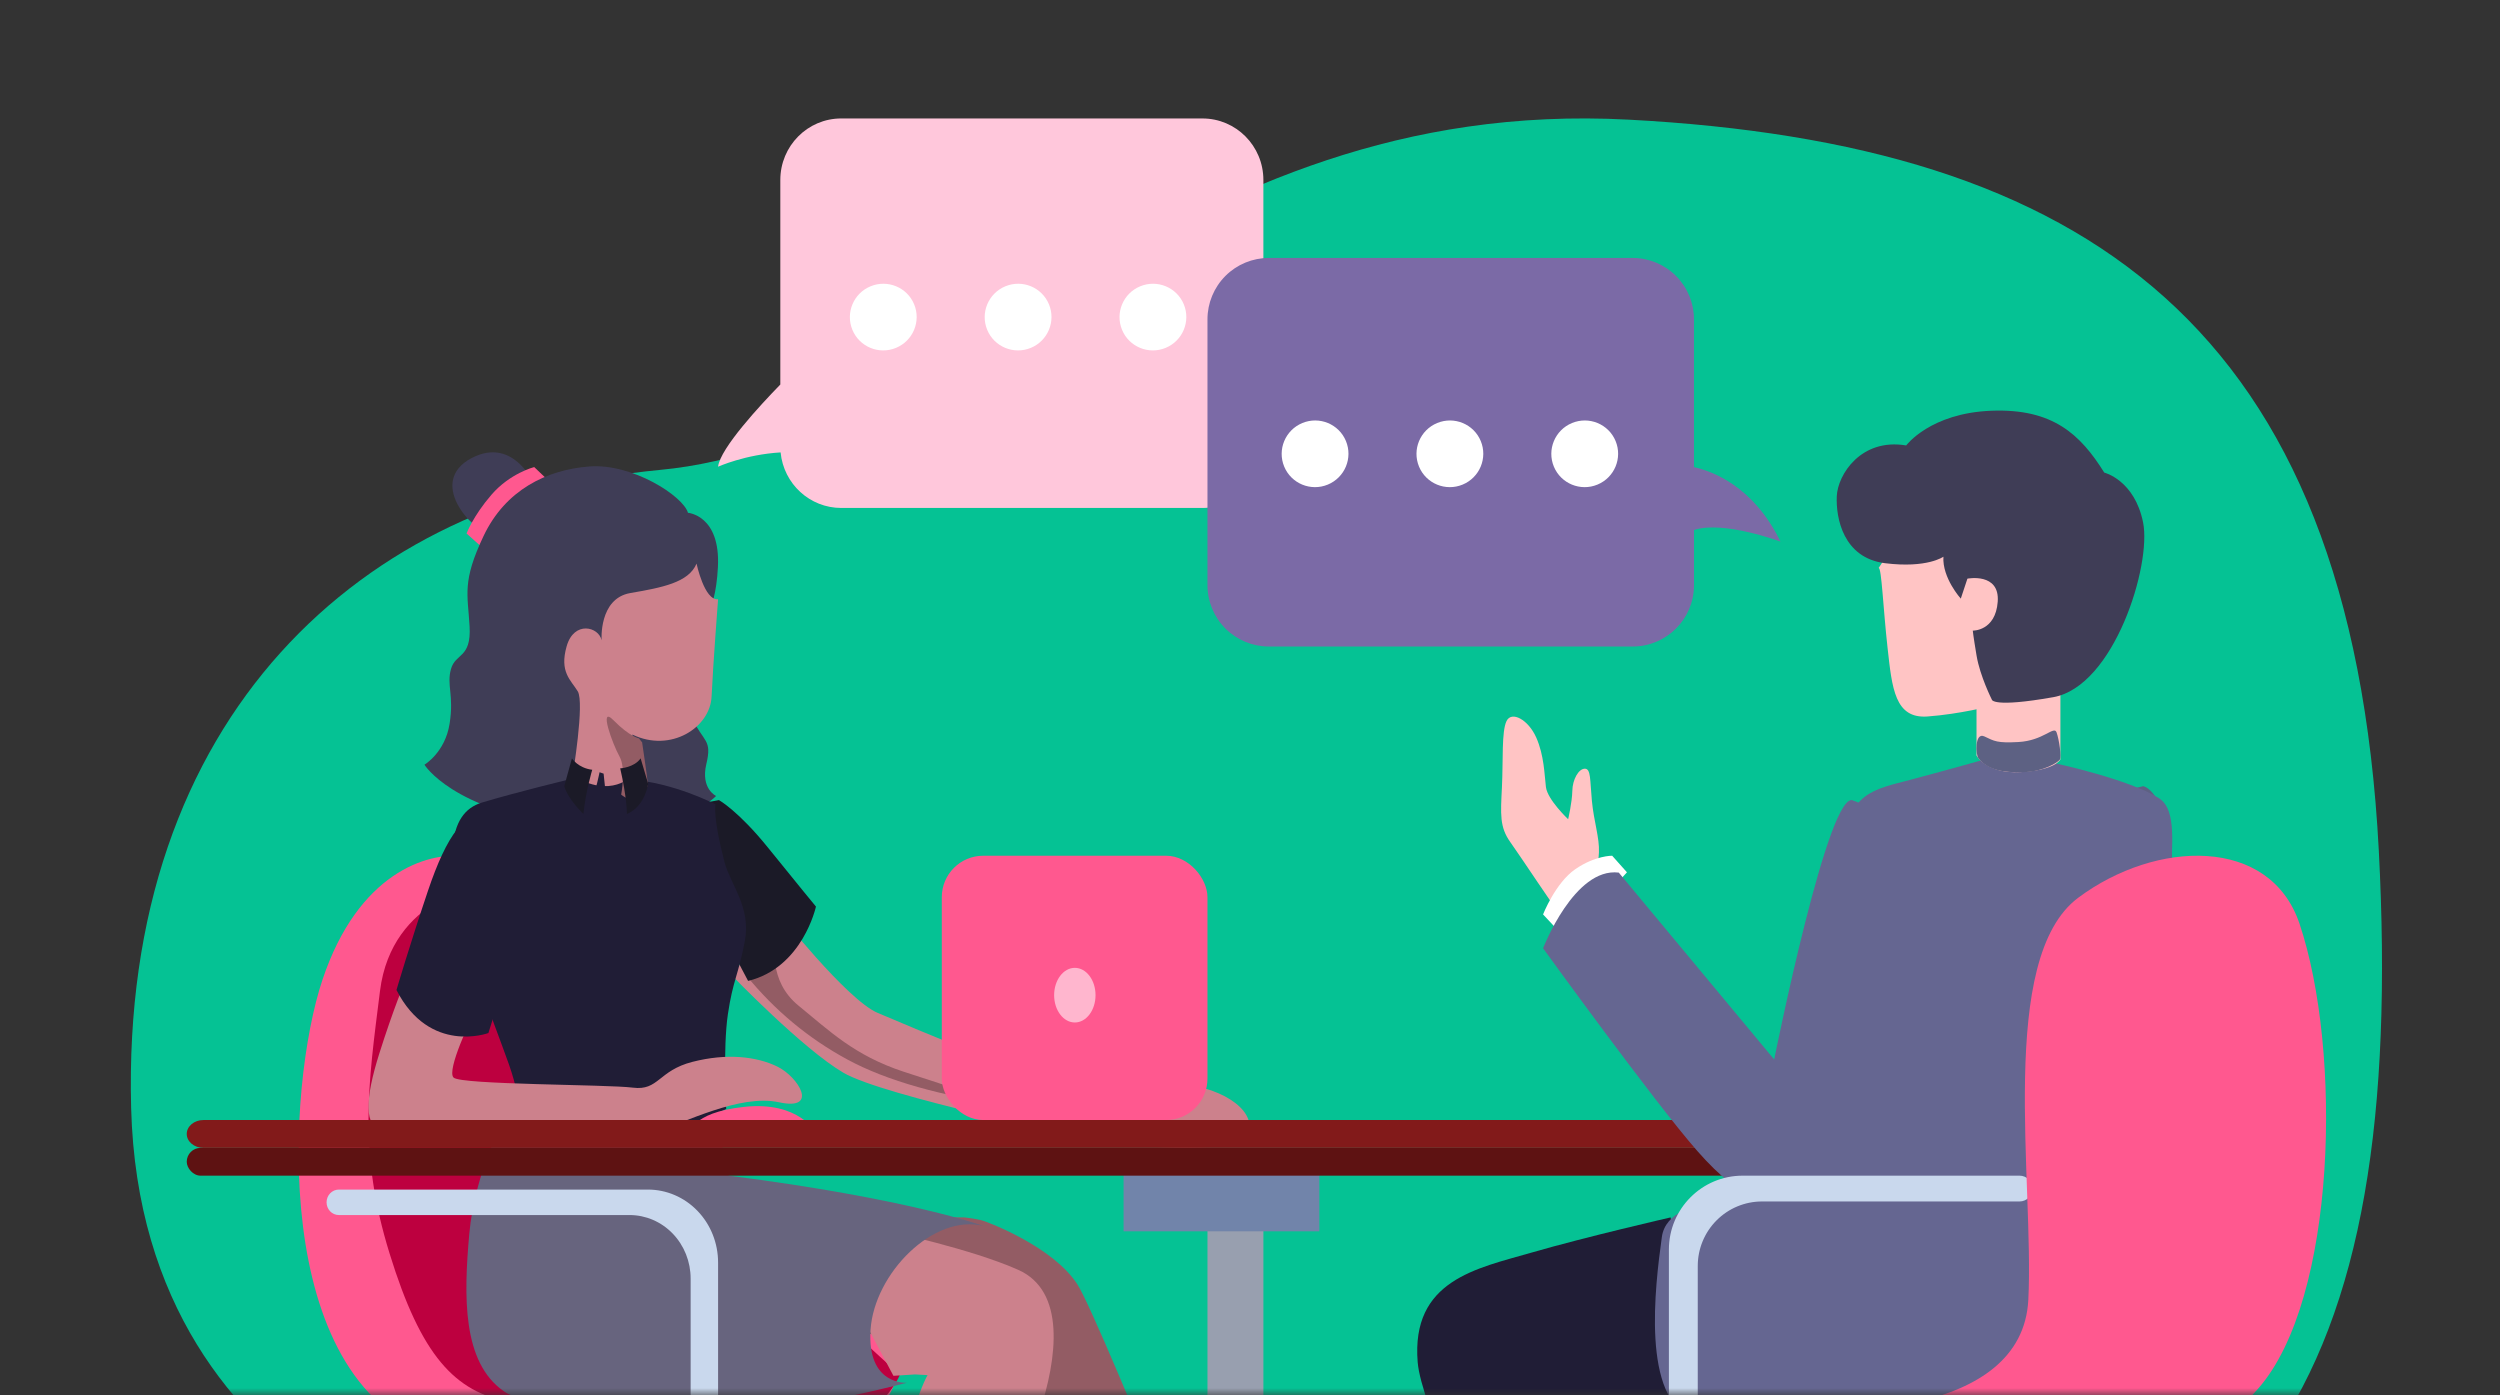
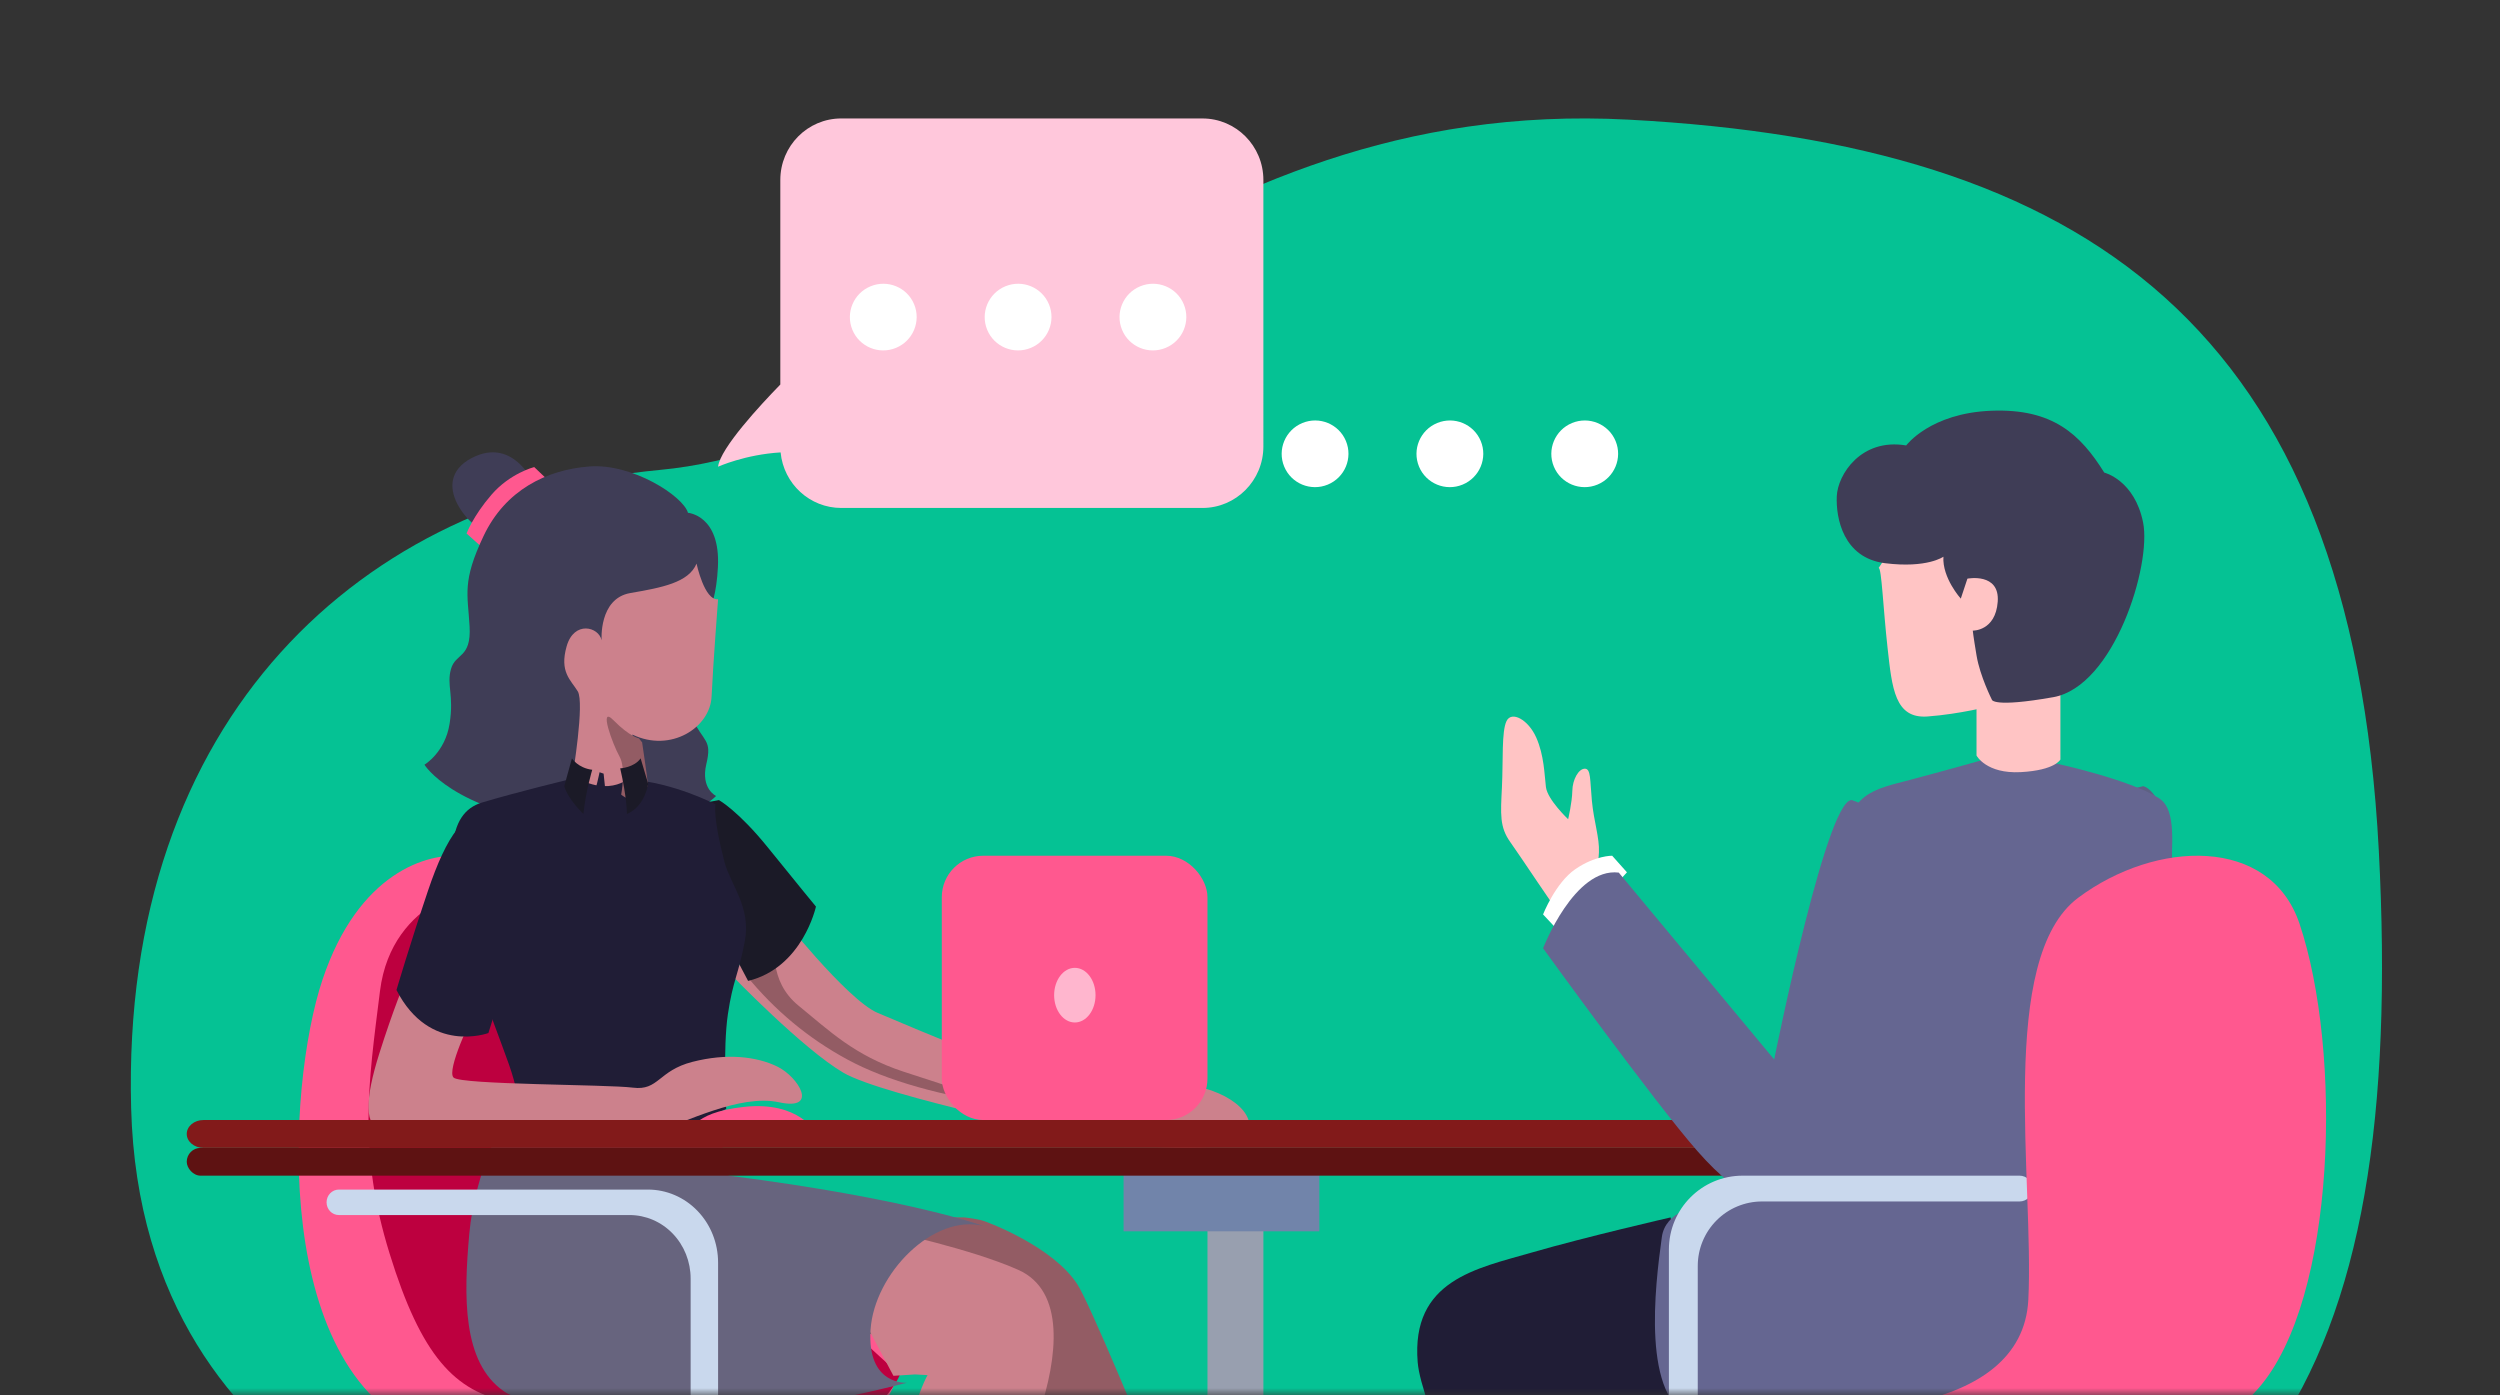
<svg xmlns="http://www.w3.org/2000/svg" xmlns:xlink="http://www.w3.org/1999/xlink" width="181" height="101" viewBox="0 0 181 101">
  <rect x="0" y="0" width="181" height="101" fill="#333333" stroke="none" />
  <defs>
    <path id="f4jthpzj5a" d="M0 0H181V101H0z" />
  </defs>
  <g fill="none" fill-rule="evenodd">
    <g>
      <g transform="translate(-744 -1997) translate(744 1997)">
        <mask id="m6imhnkjkb" fill="#fff">
          <use xlink:href="#f4jthpzj5a" />
        </mask>
        <g mask="url(#m6imhnkjkb)">
          <g transform="translate(9 8)">
            <path fill="#05C294" fill-rule="nonzero" d="M28.835 105.021S1.254 100.593.495 72.231c-.76-28.36 16.863-44.214 38.29-46.21C60.212 24.023 75.898-1.096 108.919.663c33.022 1.76 52.312 14.875 54.306 52.909 1.995 38.034-8.534 56.489-43.044 57.633-34.51 1.144-82.11-4.332-91.346-6.185z" />
            <path fill="#FF588F" fill-rule="nonzero" d="M24.462 53.984c-2.492-.269-7.517 1.172-10.116 8.952-2.6 7.781-3.81 28.903 7.97 32.923 9.816 3.35 22.418 2.948 29.111.386 6.694-2.561 6.8-11.374-3.112-13.54-9.912-2.168-10.704-8.69-9.928-15.89.777-7.199-2.793-11.627-13.925-12.83z" />
            <path fill="#BD003F" fill-rule="nonzero" d="M26.016 55.969c-.026.079-6.643.937-7.504 7.775-.86 6.839-1.59 11.618.696 19.017 2.285 7.398 4.71 10.016 8.724 10.754 4.015.737 14.257 3.145 20.415 2.68 6.158-.464 7.802-4.655 7.802-4.655S36.054 73.217 35.856 72.785c-.198-.432-9.837-16.816-9.837-16.816" />
            <path fill="#3F3D56" fill-rule="nonzero" d="M29.828 27.351s-1.52-3.86-4.694-2.18c-3.172 1.678-.114 5.234 1.603 5.62l3.091-3.44z" />
            <g>
              <path fill="#FF588F" fill-rule="nonzero" d="M.012 4.871s.46-1.252 1.805-2.81C3.16.505 4.91.06 4.91.06s1.085 1.038 1.155 1.093c.07.056-3.936 4.467-3.936 4.467l-.822.408L.012 4.87z" transform="translate(24.767 25.755)" />
            </g>
            <path fill="#3F3D56" fill-rule="nonzero" d="M40.81 29.127s2.365.173 2.167 3.938c-.197 3.765-1.412 4.077-1.412 4.077s-1.38 4.975-.493 6.806c.887 1.83 1.495 1.572 1.068 3.366-.427 1.794.706 2.315.706 2.315s-2.956 3.16-11.034 2.09c-8.08-1.071-10.082-4.354-10.082-4.354s1.494-.88 1.822-2.97c.33-2.09-.232-2.782.099-3.956.33-1.175 1.478-.76 1.347-3.092s-.559-3.23 1.017-6.549c1.576-3.318 4.549-4.785 7.652-5.026 3.104-.242 6.798 2.146 7.143 3.355z" />
            <path fill="#CC818C" fill-rule="nonzero" d="M47.274 57.983s5.044 6.423 7.28 7.355c2.236.932 12.398 5.349 15.703 5.671 3.305.323 3.12-.998 6.656-.489 3.536.509 5.404 2.57 4.16 3.902-1.245 1.333-10.885.342-11.255.112-.37-.231-14.837-3.15-17.772-4.877-2.935-1.726-8.045-7.021-8.045-7.021l3.273-4.653z" />
            <path fill="#935C64" fill-rule="nonzero" d="M47.136 59.997c0 .338-.56 2.995 1.68 4.815 2.238 1.82 4.02 3.592 7.583 4.772 3.563 1.181 7.85 2.5 7.85 2.5-5.098-.72-9.06-1.841-11.883-3.367-2.825-1.526-5.275-3.562-7.352-6.11l2.122-2.61z" />
            <path fill="#1B1A27" fill-rule="nonzero" d="M42.36 50.057l.692-.131s1.41.785 3.568 3.464c2.159 2.679 3.455 4.246 3.455 4.246s-.956 4.421-4.913 5.383l-1.469-2.788-1.716-3.398.382-6.776z" />
            <path fill="#935C64" fill-rule="nonzero" d="M59.327 80.141h1.512s.855.092 1.327.237c.47.146 5.09 1.903 6.837 4.61 1.747 2.71 14.48 34.743 14.48 34.743l-5.274 2.71s-6.328-11.337-10.304-17.857c-3.975-6.52-5.621-14.546-5.621-14.546l-9.172-1.616 2.352-8.282 3.863.001z" />
            <path fill="#CC818C" fill-rule="nonzero" d="M55.337 81.147s5.981 1.27 9.391 2.794c3.41 1.523 2.867 6.312 1.483 10.444-1.384 4.133-8.6 25.464-8.698 28.41-.098 2.946.495 3.555.495 3.555l-2.67 2.133-4.25-4.571s.741-2.59 1.73-10.31c.989-7.72 4.003-19.707 5.338-22.043l-.906-.05-1.565.1-2.06-3.87.526-5.58 1.186-1.012z" />
            <path fill="#67647E" fill-rule="nonzero" d="M28.491 72.241c-.17 0-.853.484-.853.484s-2.254 4.039-2.661 8.594c-.408 4.555-.513 9.304 2.492 11.403 3.005 2.1 17.062 1.551 20.754 1.099 3.69-.453 8.436-1.712 8.436-1.712s-2.903.226-2.63-3.845c.274-4.07 4.575-8.431 8.195-7.497 0 0-5.326-1.971-18.47-3.65l-1.146-5.347-.427-.694-13.69 1.165z" />
            <path fill="#201D36" fill-rule="nonzero" d="M32.563 47.912l-.399.531s-3.723.895-6.268 1.661c-2.546.766-2.893 4.229-.659 11.485 2.234 7.256 3.672 8.755 3.152 11.728 0 0 8.537 2.314 15.187-1.027 0 0-.245-4.377.123-6.861s.762-2.83 1.227-5.29c.465-2.46-1.049-4.122-1.464-5.697-.88-3.339-.66-4.21-.66-4.21s-3.048-1.582-6.165-1.789l-.485-.531h-3.59z" />
            <path fill="#CC818C" fill-rule="nonzero" d="M42.989 35.383s-.369 4.812-.47 7.05c-.1 2.236-2.95 4.09-5.733 2.75v2.956s-1.544 1.754-4.324 0c0 0 .871-5.26.368-6.085-.503-.826-1.34-1.393-.804-3.267.536-1.874 2.33-1.41 2.53-.43 0 0-.217-3.025 2.08-3.42 2.296-.397 4.224-.757 4.794-2.132 0 0 .57 2.7 1.559 2.578z" />
            <g>
              <path fill="#935C64" fill-rule="nonzero" d="M2.558 1.814c-.068-.075-.131-.155-.191-.24 0 0-.682-.132-1.825-1.297C-.6-.888.477 2.029.963 2.889c.486.859.12 2.758.12 2.758s.65.553 1.042.278.924-.638.883-1.113c-.04-.474-.41-2.96-.41-2.96" transform="translate(34.89 43.883)" />
            </g>
            <path fill="#201D36" fill-rule="nonzero" d="M33.17 48.28l.233-.368s.163 1.217.475 1.782c0 0-.56.408-1.012.141l.304-1.555zM34.701 48.011l-.293-.1s-.28 1.387-.53 1.916c0 0 .552.243 1.012-.032l-.189-1.784z" />
            <path fill="#1B1A27" fill-rule="nonzero" d="M32.408 46.905s.436.699 1.47.827c0 0-.47 1.546-.64 3.201 0 0-1.12-1.064-1.385-2.014l.555-2.014zM35.903 47.63s1.015-.056 1.478-.725l.546 1.842s-.205 1.628-1.539 2.186c.003-.003.003-1.196-.485-3.302z" />
            <path fill="#CC818C" fill-rule="nonzero" d="M20.335 63.019s-.863 2.049-1.879 5.274-1.151 5.383.305 5.548c1.456.165 17.876.483 19.82 0 1.945-.482 5.914-2.664 8.826-2.035 2.912.63 1.4-1.83-.112-2.577-1.513-.747-3.68-.988-6.163-.35-2.483.637-2.438 2.108-4.312 1.867-1.874-.24-12.438-.201-12.98-.728-.542-.527 1.354-4.415 1.354-4.415l-4.859-2.584z" />
            <path fill="#201D36" fill-rule="nonzero" d="M26.693 51.084c1.054.42 2.234 2.193 2.115 5.408-.12 3.214-2.448 10.3-2.448 10.3s-4.255 1.58-6.655-3.115c0 0 .947-3.226 2.281-7.185 1.334-3.96 2.781-6.176 4.707-5.408z" />
            <path fill="#C9D8ED" fill-rule="nonzero" d="M42.989 83.404v9.915c0 .509-.397.921-.886.921h-.214c-.235 0-.46-.097-.627-.27-.166-.172-.26-.406-.26-.65v-8.752c0-1.22-.465-2.39-1.294-3.252-.83-.863-1.955-1.347-3.128-1.347H15.53c-.49 0-.887-.413-.887-.922 0-.244.094-.479.26-.652.166-.172.392-.27.627-.27h22.382c1.346 0 2.638.556 3.59 1.546s1.487 2.333 1.487 3.733z" />
            <path fill="#FFC7DB" fill-rule="nonzero" d="M78.06.576H51.907c-2.437 0-4.412 1.993-4.412 4.453V19.84c-1.43 1.468-4.356 4.615-4.507 5.95 0 0 1.959-.884 4.528-1.036.22 2.282 2.12 4.022 4.391 4.022h26.151c2.437 0 4.411-1.994 4.411-4.453V5.03c0-2.46-1.974-4.452-4.41-4.453z" />
-             <path stroke="#000" d="M64.248 66.027c.335.017.672.026 1.013.026h-1.013v-.026z" />
            <path fill="#FF588F" fill-rule="nonzero" d="M40.964 74.097c.054 0-.078-1.528 3.914-1.96 3.991-.433 5.197 1.887 5.197 1.887l-9.11.073z" />
            <rect width="19.235" height="19.136" x="59.186" y="53.955" fill="#FF588F" fill-rule="nonzero" rx="3" />
            <g opacity=".56" transform="translate(67.285 62.012)">
              <ellipse cx="1.533" cy="2.038" fill="#FFF" fill-rule="nonzero" rx="1.499" ry="1.978" />
            </g>
            <path fill="#188189" fill-rule="nonzero" d="M49.063 73.09H75.384V74.097H49.063z" />
            <path fill="#989FAF" fill-rule="nonzero" d="M78.421 75.105H82.47V132.512H78.421z" />
            <path fill="#7184AA" fill-rule="nonzero" d="M72.347 75.105H86.52V81.148H72.347z" />
            <rect width="151.852" height="2.014" x="4.52" y="75.105" fill="#5E1212" fill-rule="nonzero" rx="1.007" />
            <path fill="#821A1A" fill-rule="nonzero" d="M155.162 75.105H5.73c-.668 0-1.21-.451-1.21-1.008 0-.556.542-1.007 1.21-1.007h149.433c.668 0 1.21.451 1.21 1.007 0 .557-.542 1.008-1.21 1.008z" />
            <path fill="#5D6183" fill-rule="nonzero" d="M144.82 49.264l1.34-.345s1.149.103 1.878 3.412c.73 3.308-.472 8.674-.472 8.674h-3.305c-.214 0 .559-11.741.559-11.741z" />
            <path fill="#201D36" fill-rule="nonzero" d="M111.952 80.14s-6.16 1.414-10.092 2.555c-3.933 1.14-8.711 1.984-8.219 7.94.493 5.956 16.435 35.516 16.435 35.516s1.83 1.163 6.044-.959c4.215-2.121 3.796-4.516 3.796-4.516s-11.24-24.13-11.31-24.759c-.07-.629 5.69-2.134 5.69-2.134l-2.344-13.643z" />
            <g>
-               <path fill="#7B6AA6" fill-rule="nonzero" d="M41.485 20.565c-1.94-3.994-4.912-5.093-6.262-5.392V4.471c0-1.178-.468-2.308-1.301-3.14C33.088.496 31.958.028 30.78.028H4.445c-1.179 0-2.31.467-3.143 1.3C.468 2.164 0 3.294 0 4.472v19.247c0 1.179.468 2.308 1.301 3.142.834.833 1.964 1.3 3.142 1.3H30.78c2.454 0 4.444-1.988 4.444-4.442v-3.994c2.135-.705 6.26.841 6.26.841z" transform="translate(78.421 10.647)" />
-             </g>
+               </g>
            <ellipse cx="86.211" cy="24.856" fill="#FFF" fill-rule="nonzero" rx="2.419" ry="2.412" transform="rotate(-22.5 86.21 24.856)" />
            <ellipse cx="95.972" cy="24.856" fill="#FFF" fill-rule="nonzero" rx="2.419" ry="2.412" transform="rotate(-22.5 95.972 24.856)" />
            <ellipse cx="105.734" cy="24.856" fill="#FFF" fill-rule="nonzero" rx="2.419" ry="2.412" transform="rotate(-22.5 105.734 24.856)" />
            <ellipse cx="54.949" cy="14.957" fill="#FFF" fill-rule="nonzero" rx="2.419" ry="2.412" transform="rotate(-22.5 54.949 14.957)" />
            <ellipse cx="64.71" cy="14.957" fill="#FFF" fill-rule="nonzero" rx="2.419" ry="2.412" transform="rotate(-22.5 64.71 14.957)" />
            <ellipse cx="74.472" cy="14.957" fill="#FFF" fill-rule="nonzero" rx="2.419" ry="2.412" transform="rotate(-22.5 74.472 14.957)" />
            <path fill="#656691" fill-rule="nonzero" d="M134.96 46.905s-2.795.794-5.59 1.536-4.451.9-5.092 4.994c-.64 4.093.214 20.645-2.136 23.186-2.35 2.54-10.326 1.34-10.824 4.94-.499 3.6-1.496 11.715 2.279 13.127 3.774 1.412 22.003 2.824 28.84-.354 6.837-3.179 4.418-12.987 4.666-24.95.247-11.964 2.363-18.21.219-19.586-2.144-1.377-7.556-2.542-7.556-2.542l-.533-.141-4.273-.21z" />
            <path fill="#FFC4C4" fill-rule="nonzero" d="M134.1 42.031v4.67s.7 1.336 3.203 1.201 2.871-.917 2.871-.917V41.87l-6.074.162z" />
            <path fill="#FFC4C4" fill-rule="nonzero" d="M127.014 33.123c.215-.022.322 2.887.647 5.797.324 2.91.524 5.13 2.897 4.953 2.374-.177 4.58-.758 4.58-.758l.987-3.934s-.017-2.965-.1-3.704c-.081-.74-.86-2.737-.86-2.737l-4.883-1.733s-1.78-.35-1.83-.16c-.05.19-1.438 2.276-1.438 2.276z" />
            <path fill="#3F3D56" fill-rule="nonzero" d="M131.703 32.306s-1.174.85-4.22.471c-3.045-.378-3.571-3.294-3.5-4.854.07-1.561 1.759-4.224 5.026-3.673 0 0 1.73-2.341 6.168-2.513 4.438-.172 6.439 1.704 8.171 4.478 0 0 2.194.534 2.813 3.615.618 3.081-2.096 11.866-6.505 12.646-4.41.78-4.445.178-4.445.178s-.856-1.692-1.107-3.184c-.25-1.492-.274-1.813-.274-1.813s1.645.045 1.805-2.09c.16-2.134-2.194-1.672-2.194-1.672l-.48 1.446s-1.35-1.497-1.258-3.035z" />
-             <path fill="#5D6183" fill-rule="nonzero" d="M137.128 45.723c1.82-.098 2.582-1.205 2.766-.702.185.503.37 1.803.233 1.982-.136.179-1.114.85-2.619.902-1.504.052-2.618-.178-3.266-1.007-.196-.189-.294-1.925.43-1.58.724.344.919.49 2.456.405z" />
            <path fill="#FFC4C4" fill-rule="nonzero" d="M106.54 55.634c0-1.063.175-.856.223-1.918.048-1.063-.367-2.228-.51-3.733-.143-1.505-.063-2.33-.509-2.33s-.892.767-.908 1.608c-.017.841-.303 2.051-.303 2.051s-1.497-1.416-1.608-2.33c-.112-.912-.126-2.286-.701-3.585-.575-1.298-1.784-1.947-2.15-1.195-.367.753-.239 2.834-.334 4.795-.096 1.962-.176 2.878.605 3.97.78 1.092 3.374 5.03 3.457 5.016.084-.015 2.738-2.35 2.738-2.35z" />
            <path fill="#FFF" fill-rule="nonzero" d="M104.391 59.997l-1.674-1.793s.896-2.287 2.337-3.277c1.44-.991 2.667-.972 2.667-.972l1.07 1.2-4.4 4.842z" />
            <path fill="#656691" fill-rule="nonzero" d="M125.223 49.986c1.389.286 4.97 4.76 4.823 8.662-.146 3.901-2.594 14.962-6.174 18.542-3.58 3.58-6.796 1.772-9.974-1.844-3.179-3.615-11.18-14.693-11.18-14.693s2.263-5.87 5.48-5.477l11.253 13.53s4.007-20.009 5.772-18.72z" />
            <path fill="#C9D8ED" fill-rule="nonzero" d="M111.828 82.472v11.841c0 .516.418.934.932.934h.226c.247 0 .484-.098.659-.273.175-.175.273-.413.273-.66V83.651c0-1.237.49-2.424 1.363-3.298.872-.875 2.056-1.367 3.29-1.367h18.646c.515 0 .932-.418.932-.934s-.417-.934-.932-.934h-20.049c-2.949 0-5.34 2.396-5.34 5.353z" />
            <path fill="#FF588F" fill-rule="nonzero" d="M110.345 97.055c-2.044-3.43 1.955-3.682 7.7-3.064 5.743.618 19.376.634 19.806-7.89.431-8.525-2.265-24.724 3.615-29.107 5.644-4.207 13.88-4.46 16.017 1.875 3.1 9.204 2.702 27.196-2.992 33.666-7.957 9.037-19.845 7.844-29.877 7.504-6.999-.234-13.658-1.959-14.269-2.984z" />
          </g>
        </g>
      </g>
    </g>
  </g>
</svg>